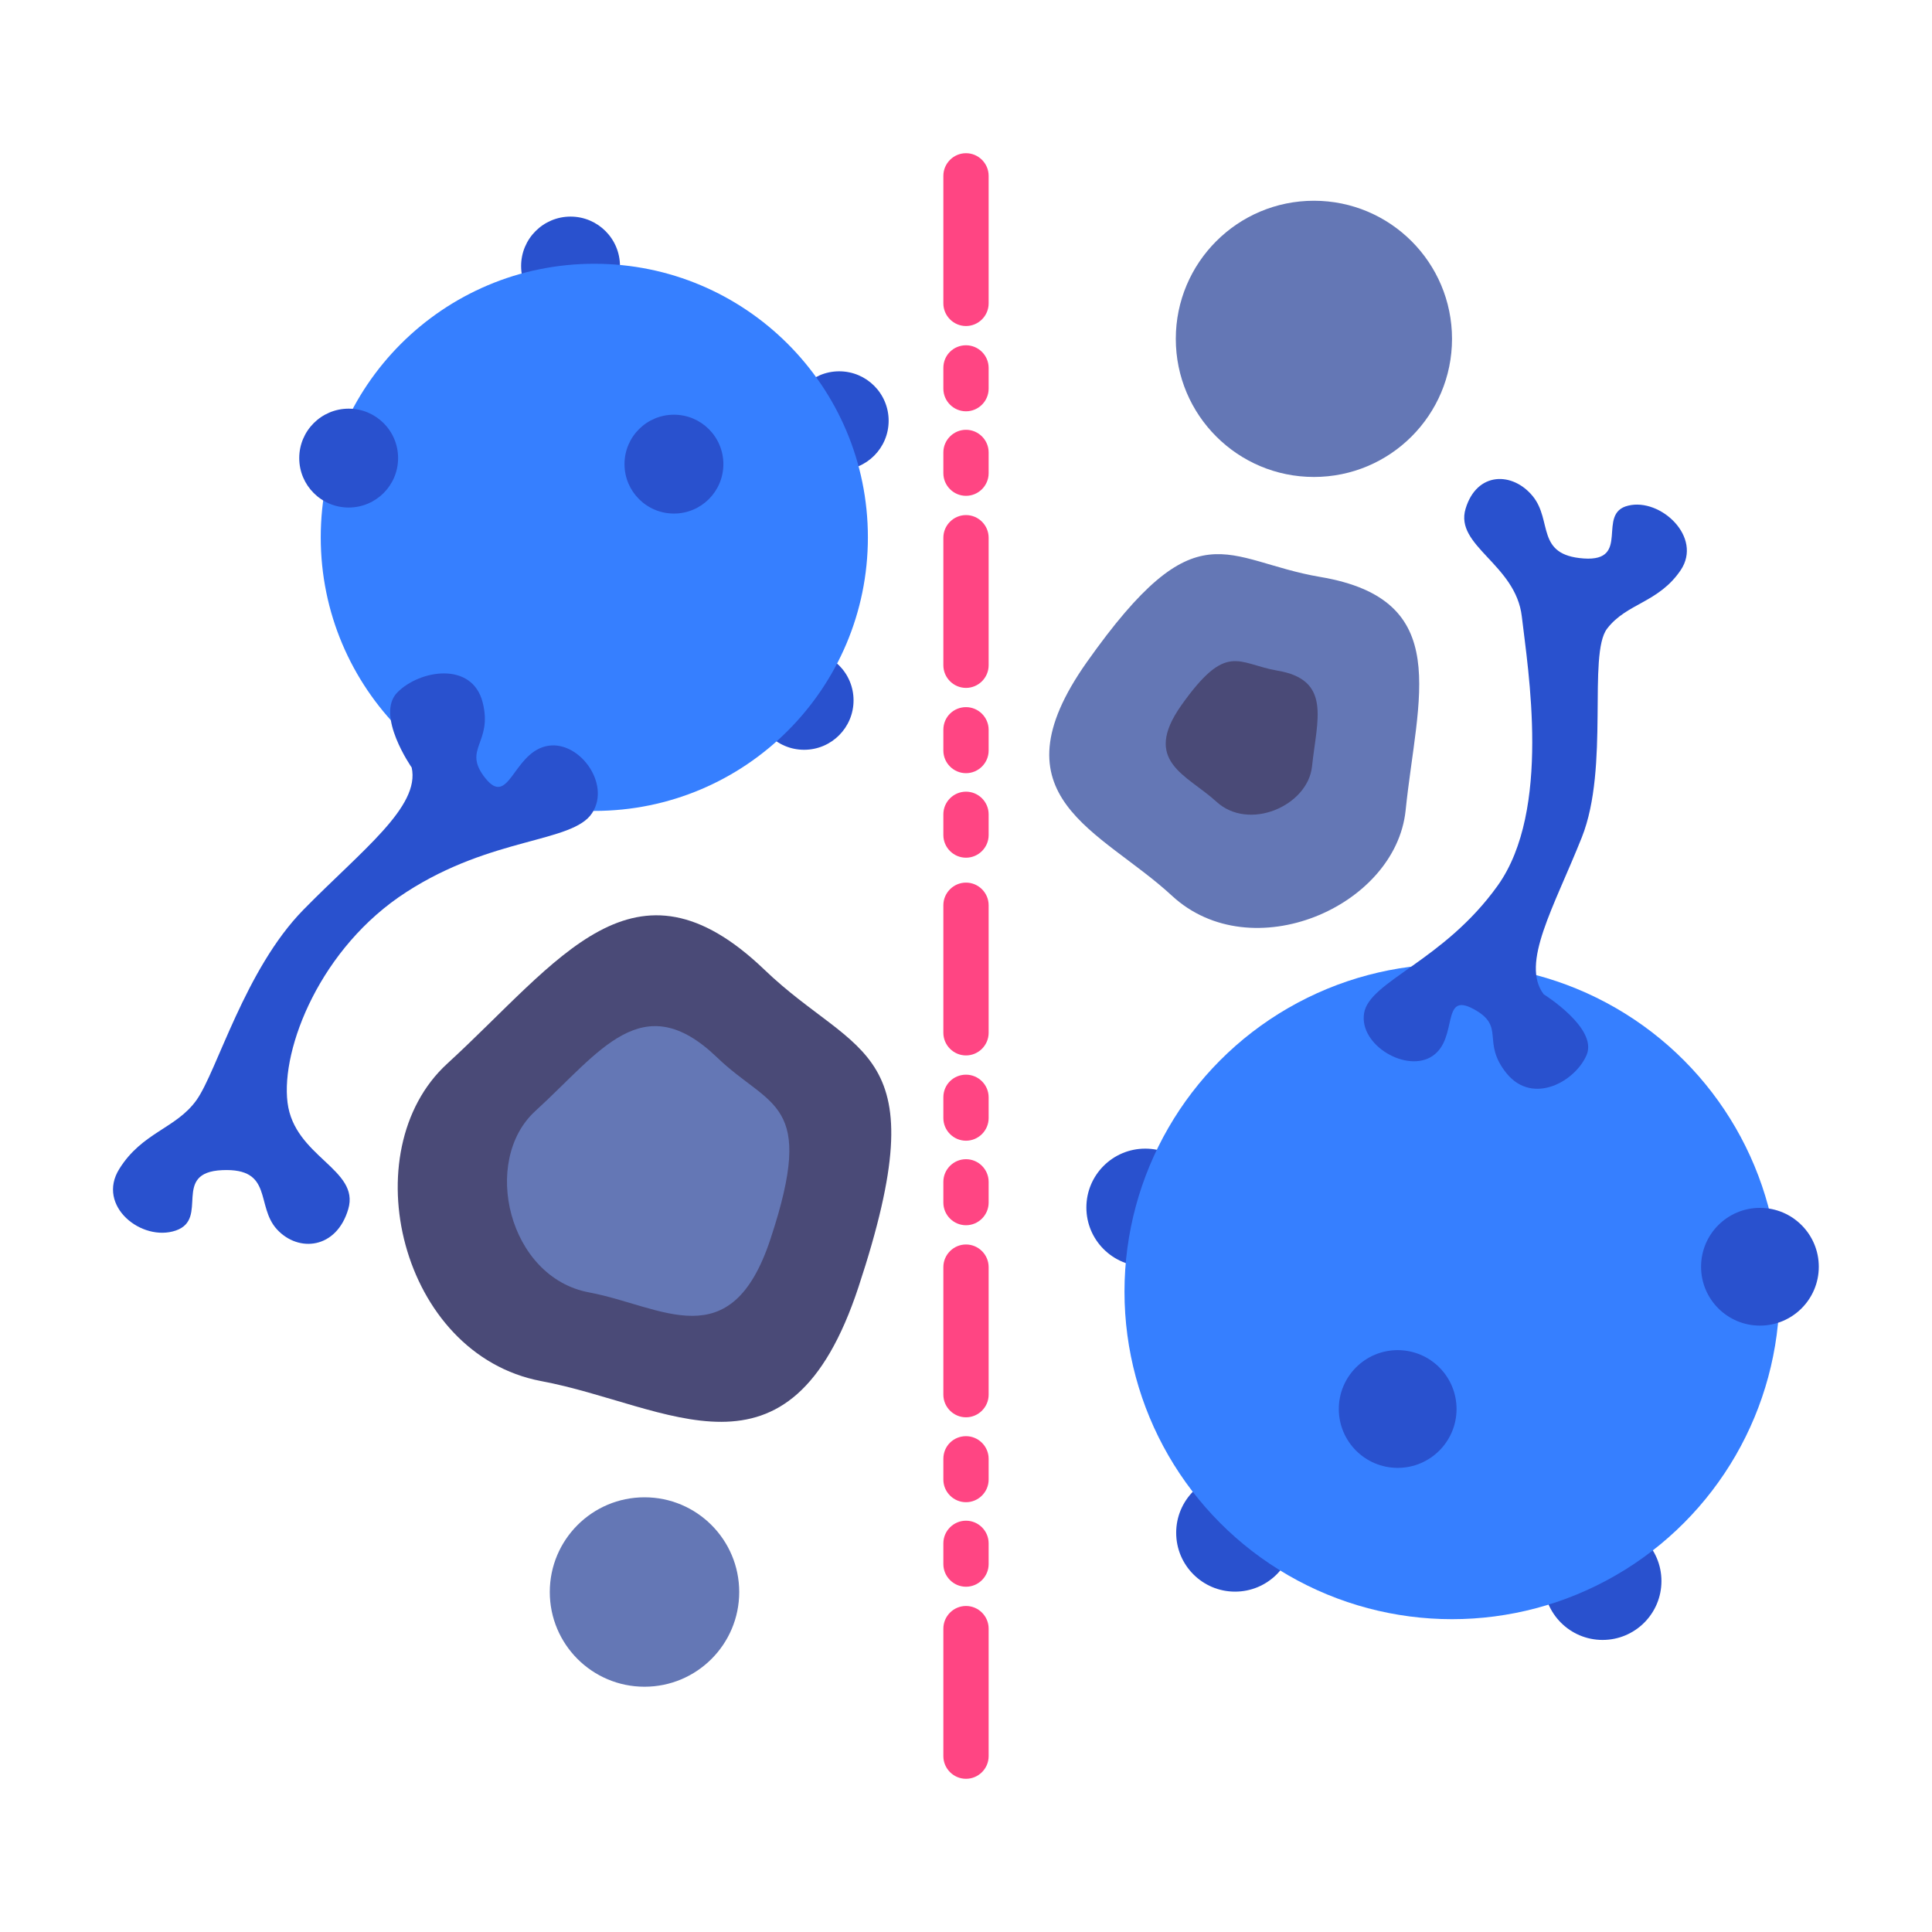
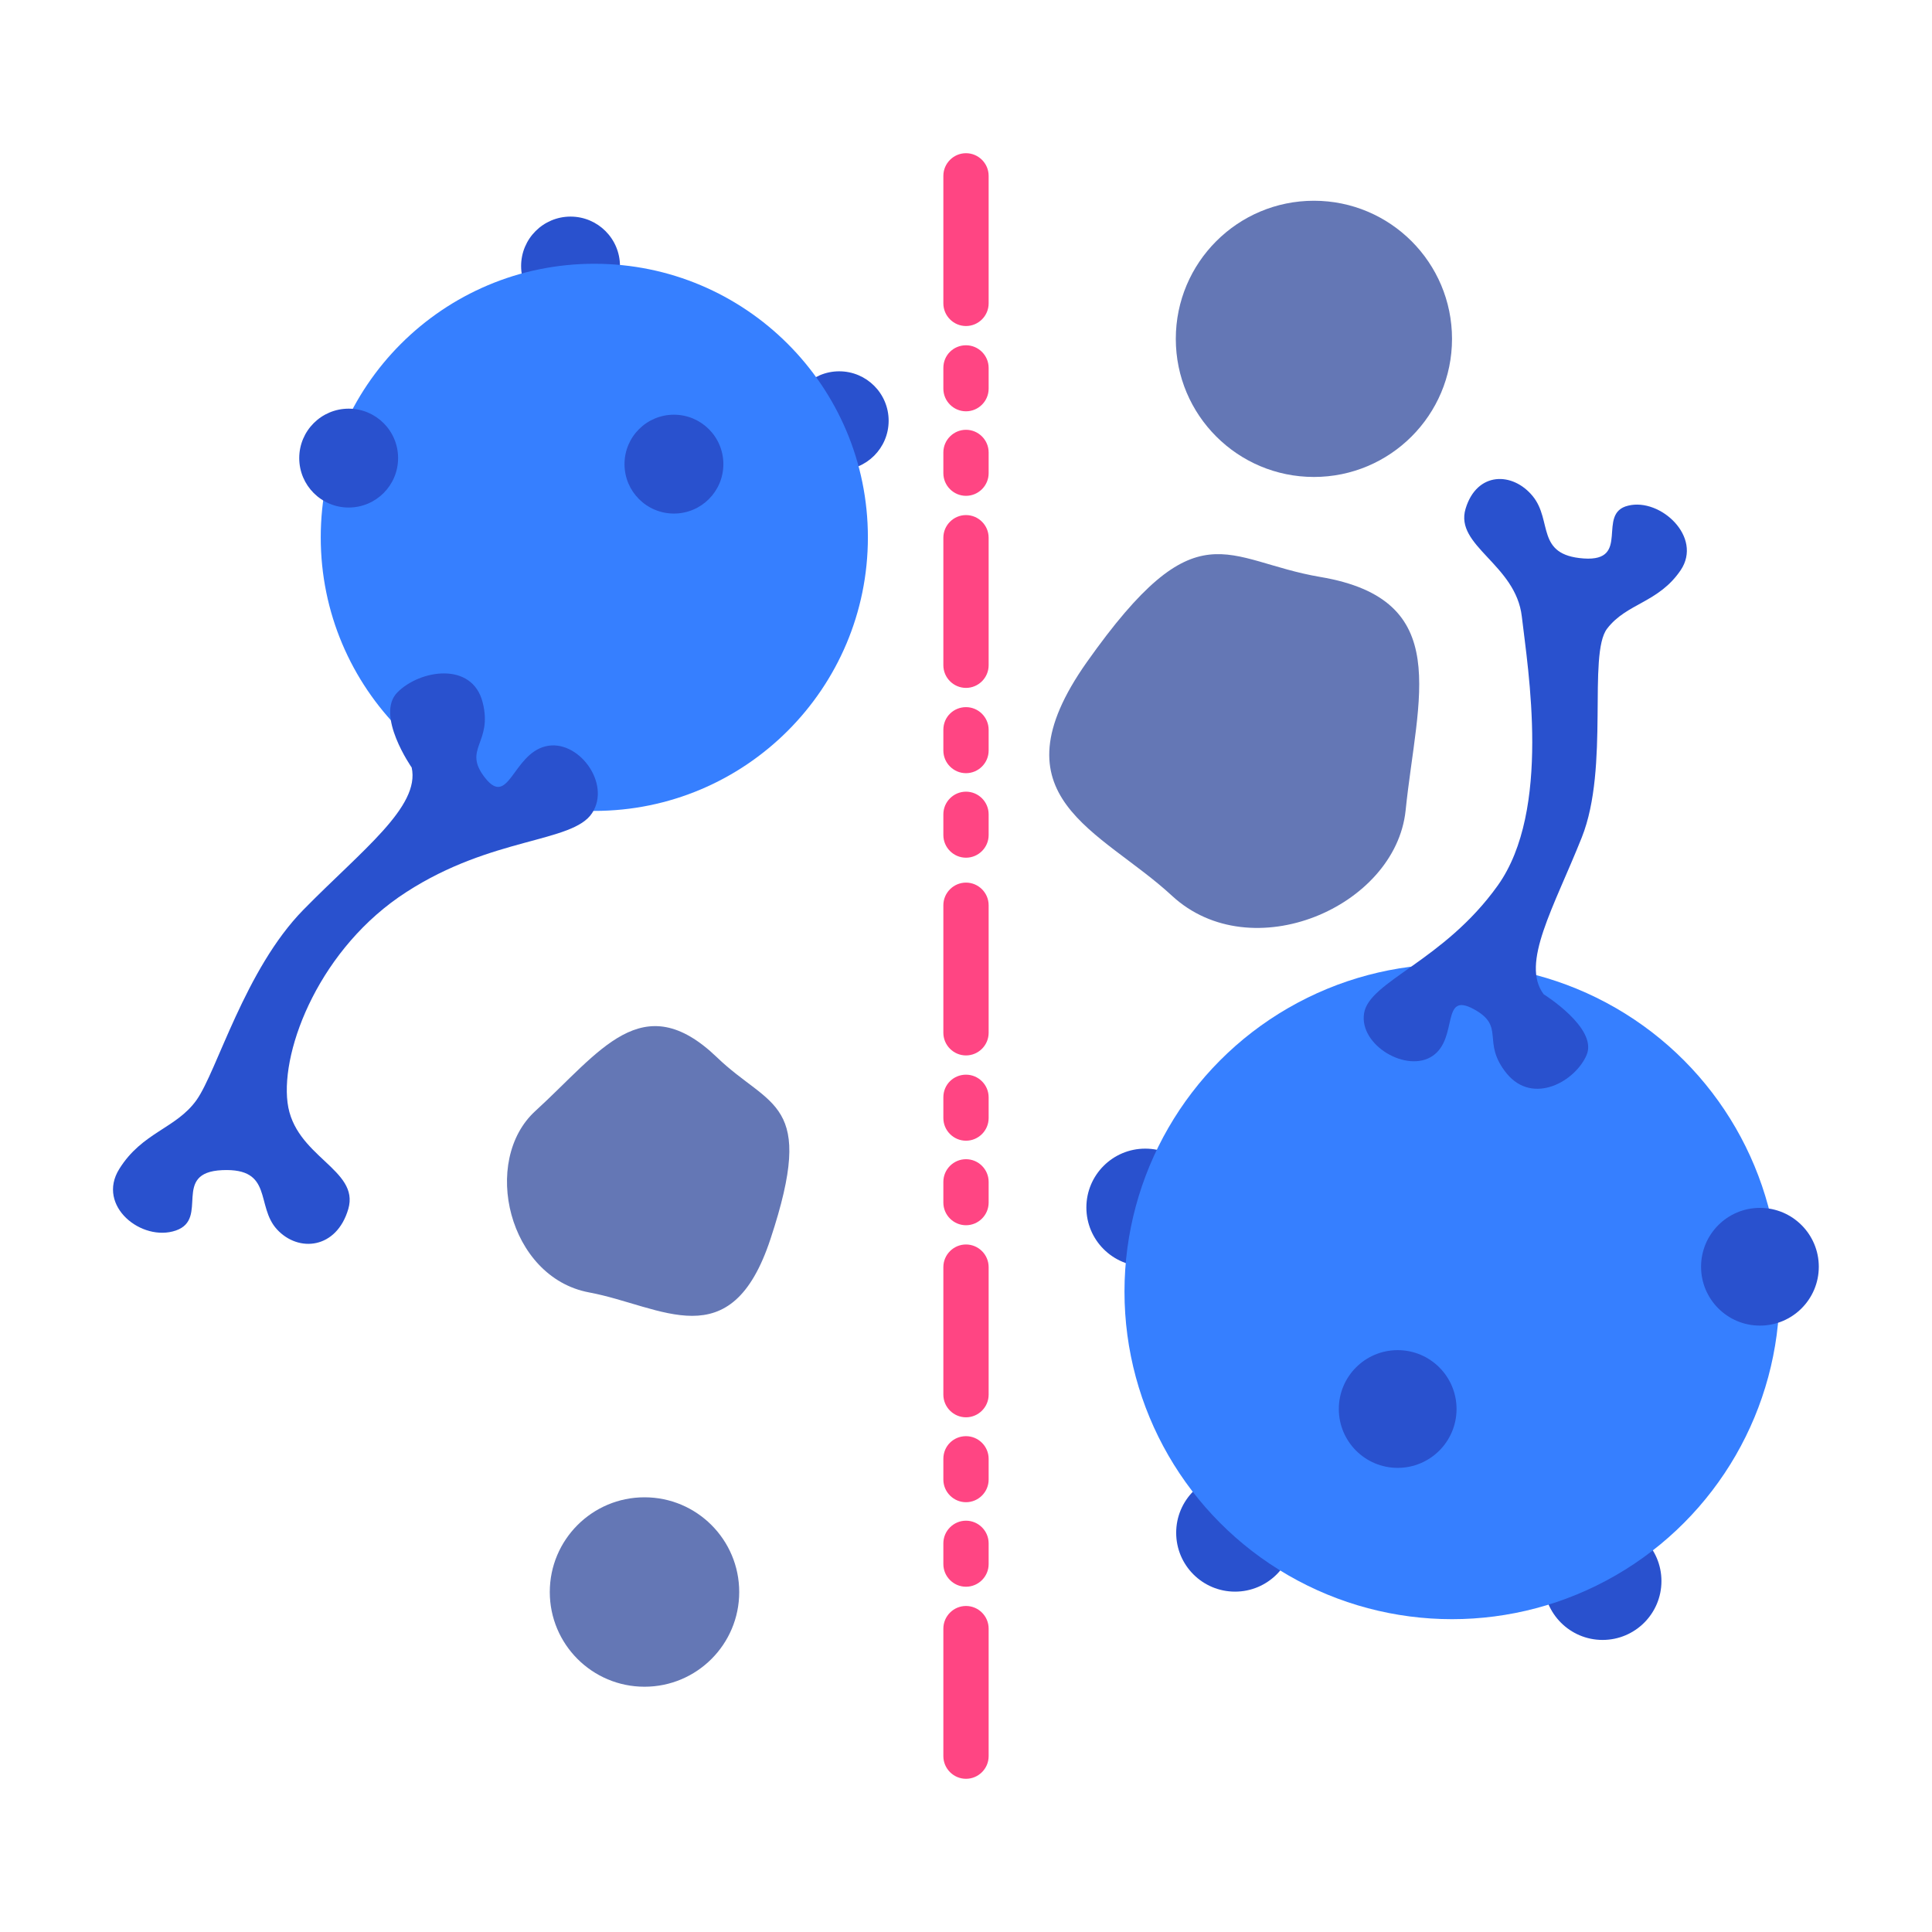
<svg xmlns="http://www.w3.org/2000/svg" version="1.1" id="Flat" x="0" y="0" viewBox="0 0 512 512" xml:space="preserve">
  <style>.st0{fill:#2951ce}.st1{fill:#367fff}.st2{fill:#4a4a77}.st3{fill:#6477b5}</style>
  <circle class="st0" cx="151.2" cy="70.5" r="13.1" />
  <circle class="st0" cx="222.4" cy="111.5" r="13.1" />
-   <circle class="st0" cx="213.1" cy="185.6" r="13.1" />
  <circle class="st1" cx="157.5" cy="142.4" r="72.5" />
  <path class="st0" d="M109.1 203.4s-9.7-13.9-3.8-19.9 19.8-8.3 22.6 2.6c2.8 10.9-5.5 12.3.7 20.1s7.3-6.2 15.9-8.4c8.6-2.2 17.6 9.8 12.4 17.7s-26.5 6.2-49.2 20.9C85 251 74.4 277.8 76.2 292.2s19.2 17.6 16.1 28.2-13.2 11.6-18.9 5.4-.9-16.3-14.5-15.7-3.3 12.9-12.3 16-21.1-6.5-15-16.3 15.1-10.7 20.5-18.3 12.8-34.6 28.3-50.4 31-27.3 28.7-37.7z" />
  <circle class="st0" cx="92.4" cy="121.4" r="13.1" />
  <circle class="st0" cx="178.6" cy="123" r="13.1" />
-   <path class="st2" d="M227.5 341.1c-18.4 55.7-50.4 31.2-84.1 24.9-37.4-7.1-50.1-61-24.9-84.1 29.8-27.3 49.5-58.1 84.1-24.9 24.7 23.7 46.2 19.6 24.9 84.1z" />
  <path class="st3" d="M204.2 328.3c-10.5 31.9-28.8 17.8-48.1 14.2-21.4-4-28.7-34.9-14.2-48.1 17.1-15.6 28.3-33.2 48.1-14.2 14.1 13.6 26.4 11.2 14.2 48.1z" />
  <circle class="st0" cx="424.7" cy="419" r="15.6" />
  <circle class="st0" cx="327.3" cy="406.2" r="15.6" />
  <circle class="st0" cx="303.5" cy="320" r="15.6" />
  <circle class="st1" cx="384.8" cy="342.3" r="86.8" />
  <path class="st0" d="M409.1 263.5s14.3 8.9 11.4 16c-2.9 7-14.2 13.5-21.2 5-6.9-8.5-.1-12.4-8.8-17.1s-4 7.7-10.8 12.4c-6.8 4.7-19.6-2.8-18.2-11.3s21.1-13.8 35.4-33.8 8-57.4 6.4-71.3-17.9-18.7-14.9-28.6 12.5-9.8 17.8-3.3.7 15.6 13.5 16.5c12.7.9 3.2-12 11.8-14 8.5-2.1 19.8 8.3 13.9 17.1-5.9 8.7-14.3 8.7-19.5 15.5s.7 36.7-6.7 55.3-16.3 33.4-10.1 41.6z" />
  <circle class="st0" cx="466.4" cy="335.7" r="15.6" />
  <circle class="st0" cx="370.4" cy="373.4" r="15.6" />
  <path class="st3" d="M288 175.5c-25.4 36 3.7 44.4 22.6 61.9 21 19.4 59.2 3 61.9-22.6 3.1-30.2 12.9-55.9-22.6-61.9-25.4-4.3-32.5-19-61.9 22.6z" />
-   <path class="st2" d="M313 187c-10.4 14.8 1.5 18.3 9.3 25.4 8.6 8 24.3 1.2 25.4-9.3 1.3-12.4 5.3-23-9.3-25.4-10.4-1.8-13.3-7.8-25.4 9.3z" />
  <path d="M256 329.8c3.3 0 6 2.7 6 6v33.8c0 3.3-2.7 6-6 6s-6-2.7-6-6v-33.8c0-3.3 2.7-6 6-6zm0-95.9c3.3 0 6 2.7 6 6v33.8c0 3.3-2.7 6-6 6s-6-2.7-6-6v-33.8c0-3.3 2.7-6 6-6zm0 50.9c3.3 0 6 2.7 6 6v5.5c0 3.3-2.7 6-6 6s-6-2.7-6-6v-5.5c0-3.4 2.7-6 6-6zm0 22.4c3.3 0 6 2.7 6 6v5.5c0 3.3-2.7 6-6 6s-6-2.7-6-6v-5.5c0-3.3 2.7-6 6-6zm0 118.4c3.3 0 6 2.7 6 6v33.8c0 3.3-2.7 6-6 6s-6-2.7-6-6v-33.8c0-3.3 2.7-6 6-6zm0-45c3.3 0 6 2.7 6 6v5.5c0 3.3-2.7 6-6 6s-6-2.7-6-6v-5.5c0-3.4 2.7-6 6-6zm0 22.4c3.3 0 6 2.7 6 6v5.5c0 3.3-2.7 6-6 6s-6-2.7-6-6V409c0-3.3 2.7-6 6-6zm0-266.5c3.3 0 6 2.7 6 6v33.8c0 3.3-2.7 6-6 6s-6-2.7-6-6v-33.8c0-3.3 2.7-6 6-6zm0 50.9c3.3 0 6 2.7 6 6v5.5c0 3.3-2.7 6-6 6s-6-2.7-6-6v-5.5c0-3.4 2.7-6 6-6zm0 22.4c3.3 0 6 2.7 6 6v5.5c0 3.3-2.7 6-6 6s-6-2.7-6-6v-5.5c0-3.3 2.7-6 6-6zm0-169.2c3.3 0 6 2.7 6 6v33.8c0 3.3-2.7 6-6 6s-6-2.7-6-6V46.6c0-3.3 2.7-6 6-6zm0 50.9c3.3 0 6 2.7 6 6v5.5c0 3.3-2.7 6-6 6s-6-2.7-6-6v-5.5c0-3.4 2.7-6 6-6zm0 22.4c3.3 0 6 2.7 6 6v5.5c0 3.3-2.7 6-6 6s-6-2.7-6-6v-5.5c0-3.3 2.7-6 6-6z" fill="#ff4583" />
  <circle class="st3" cx="348.2" cy="89.8" r="36.6" />
  <circle class="st3" cx="170.8" cy="421.9" r="25.1" />
</svg>